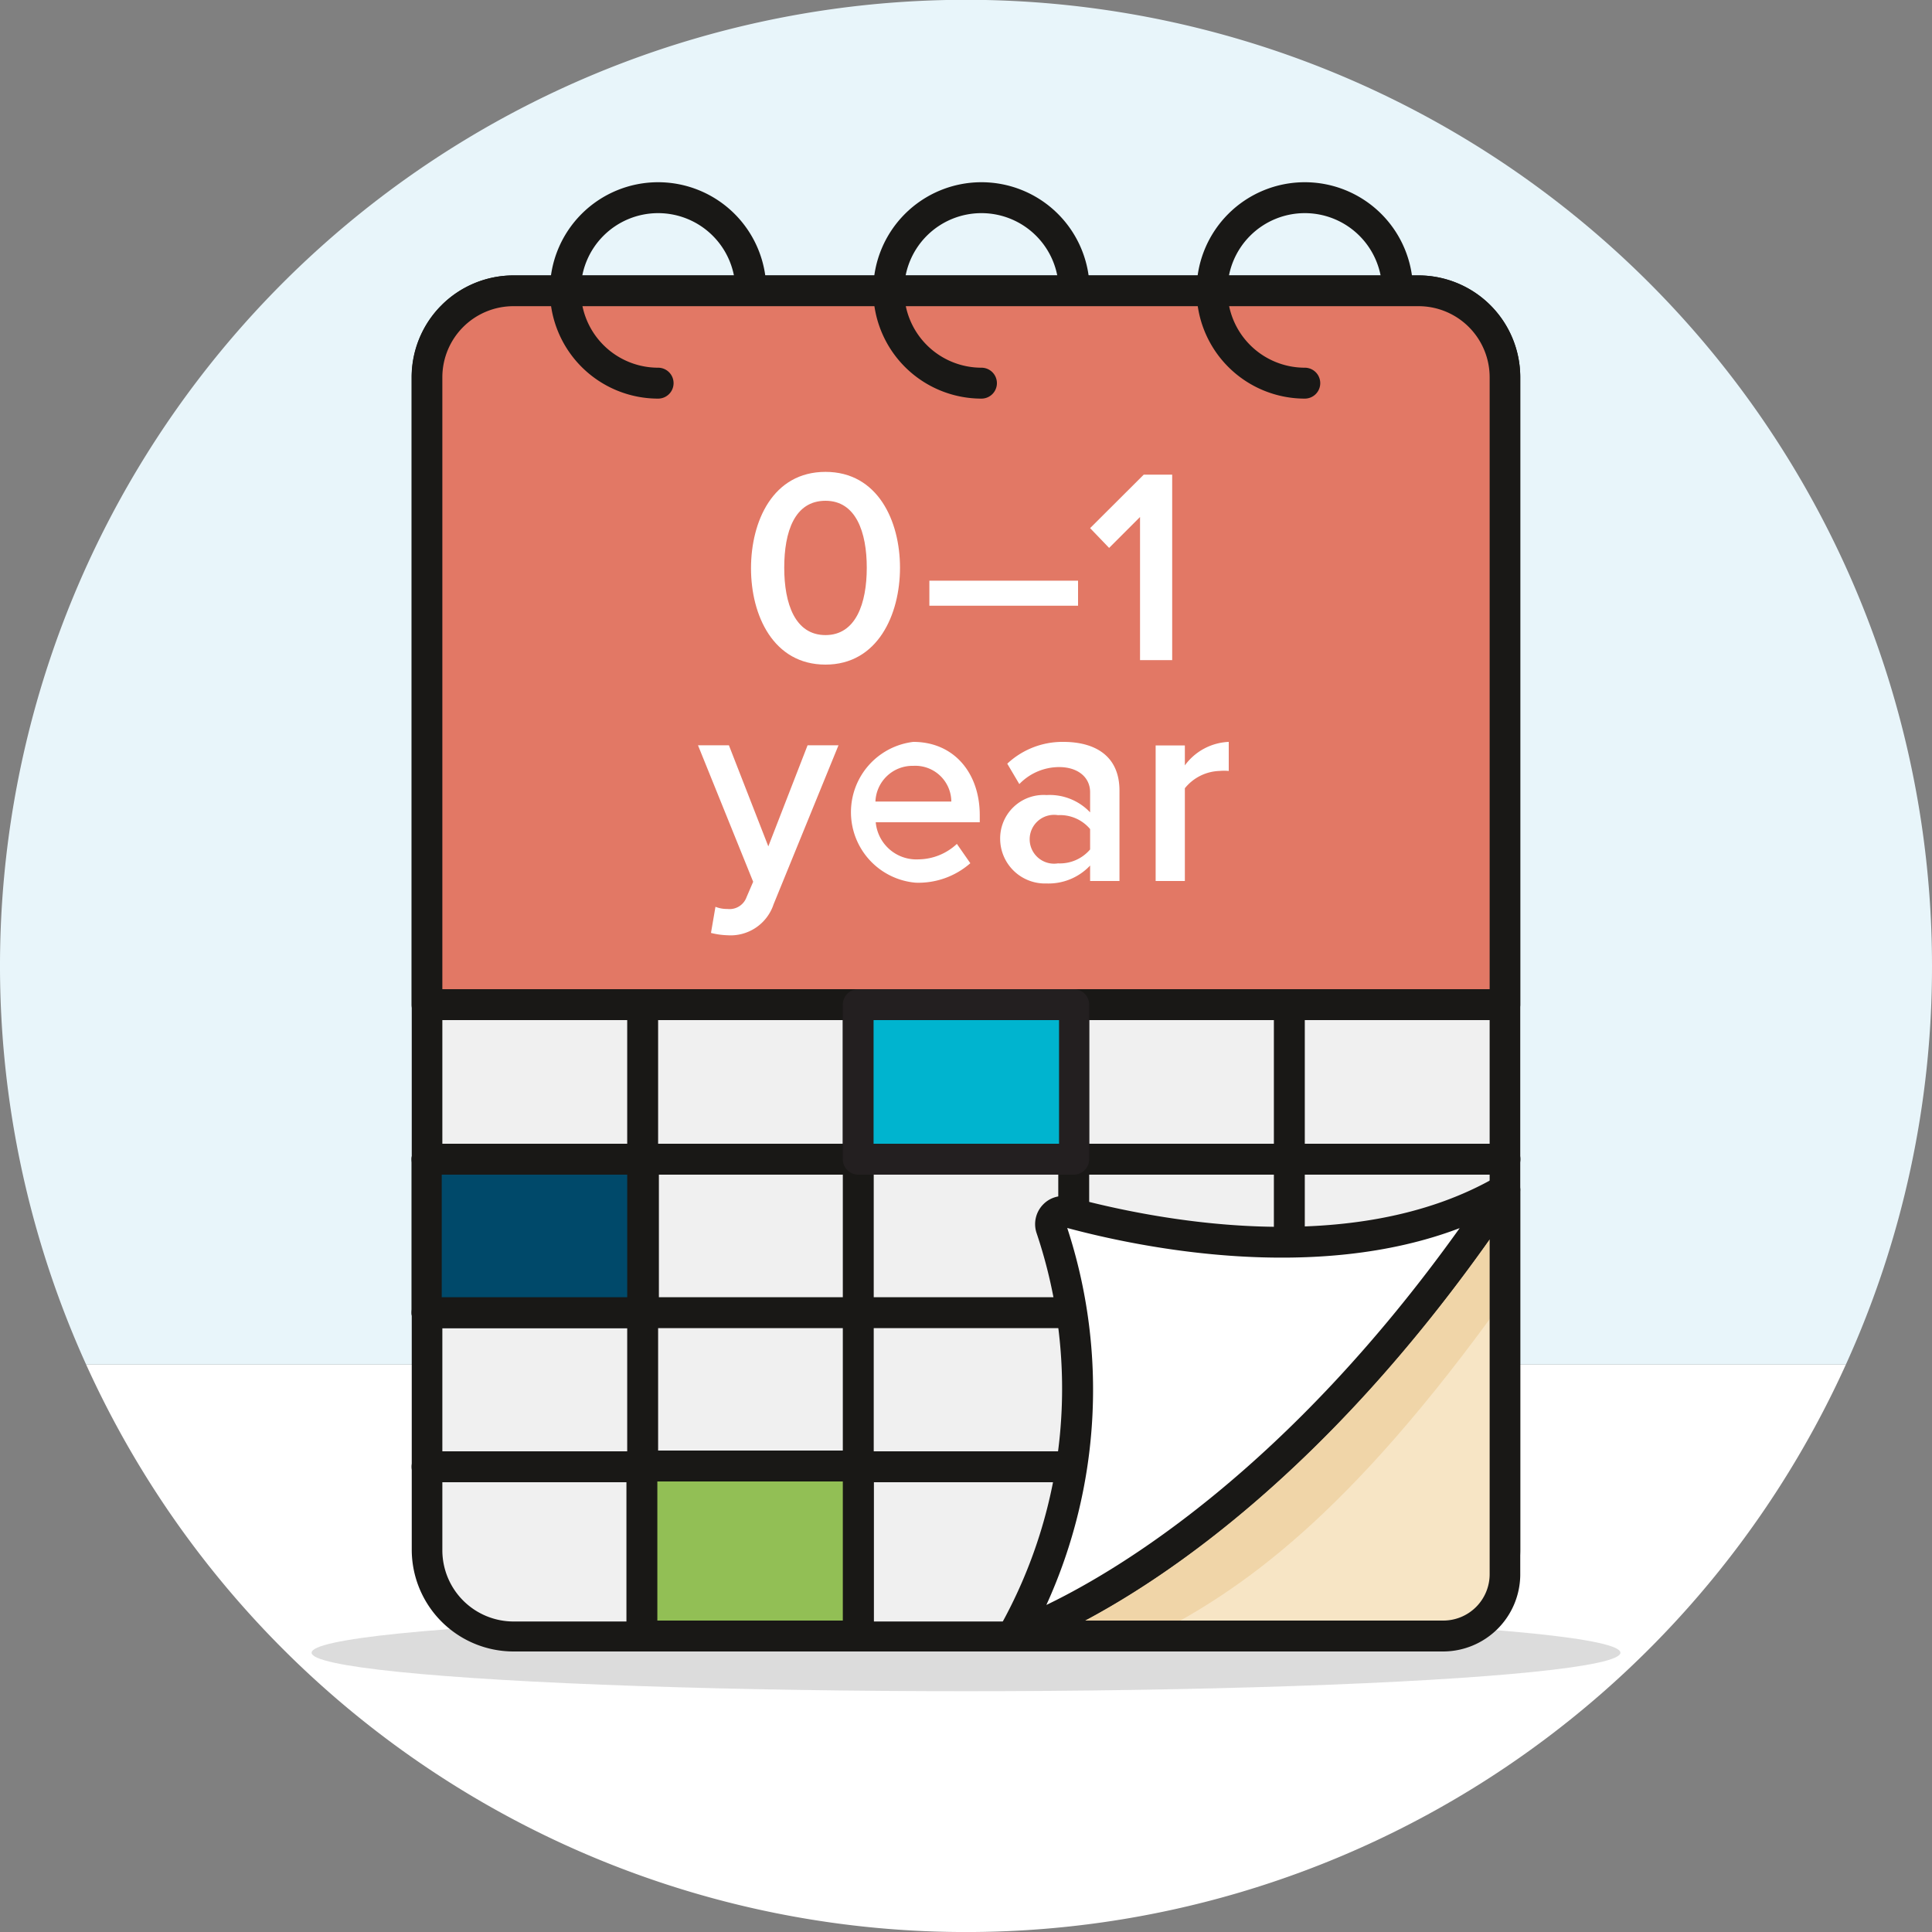
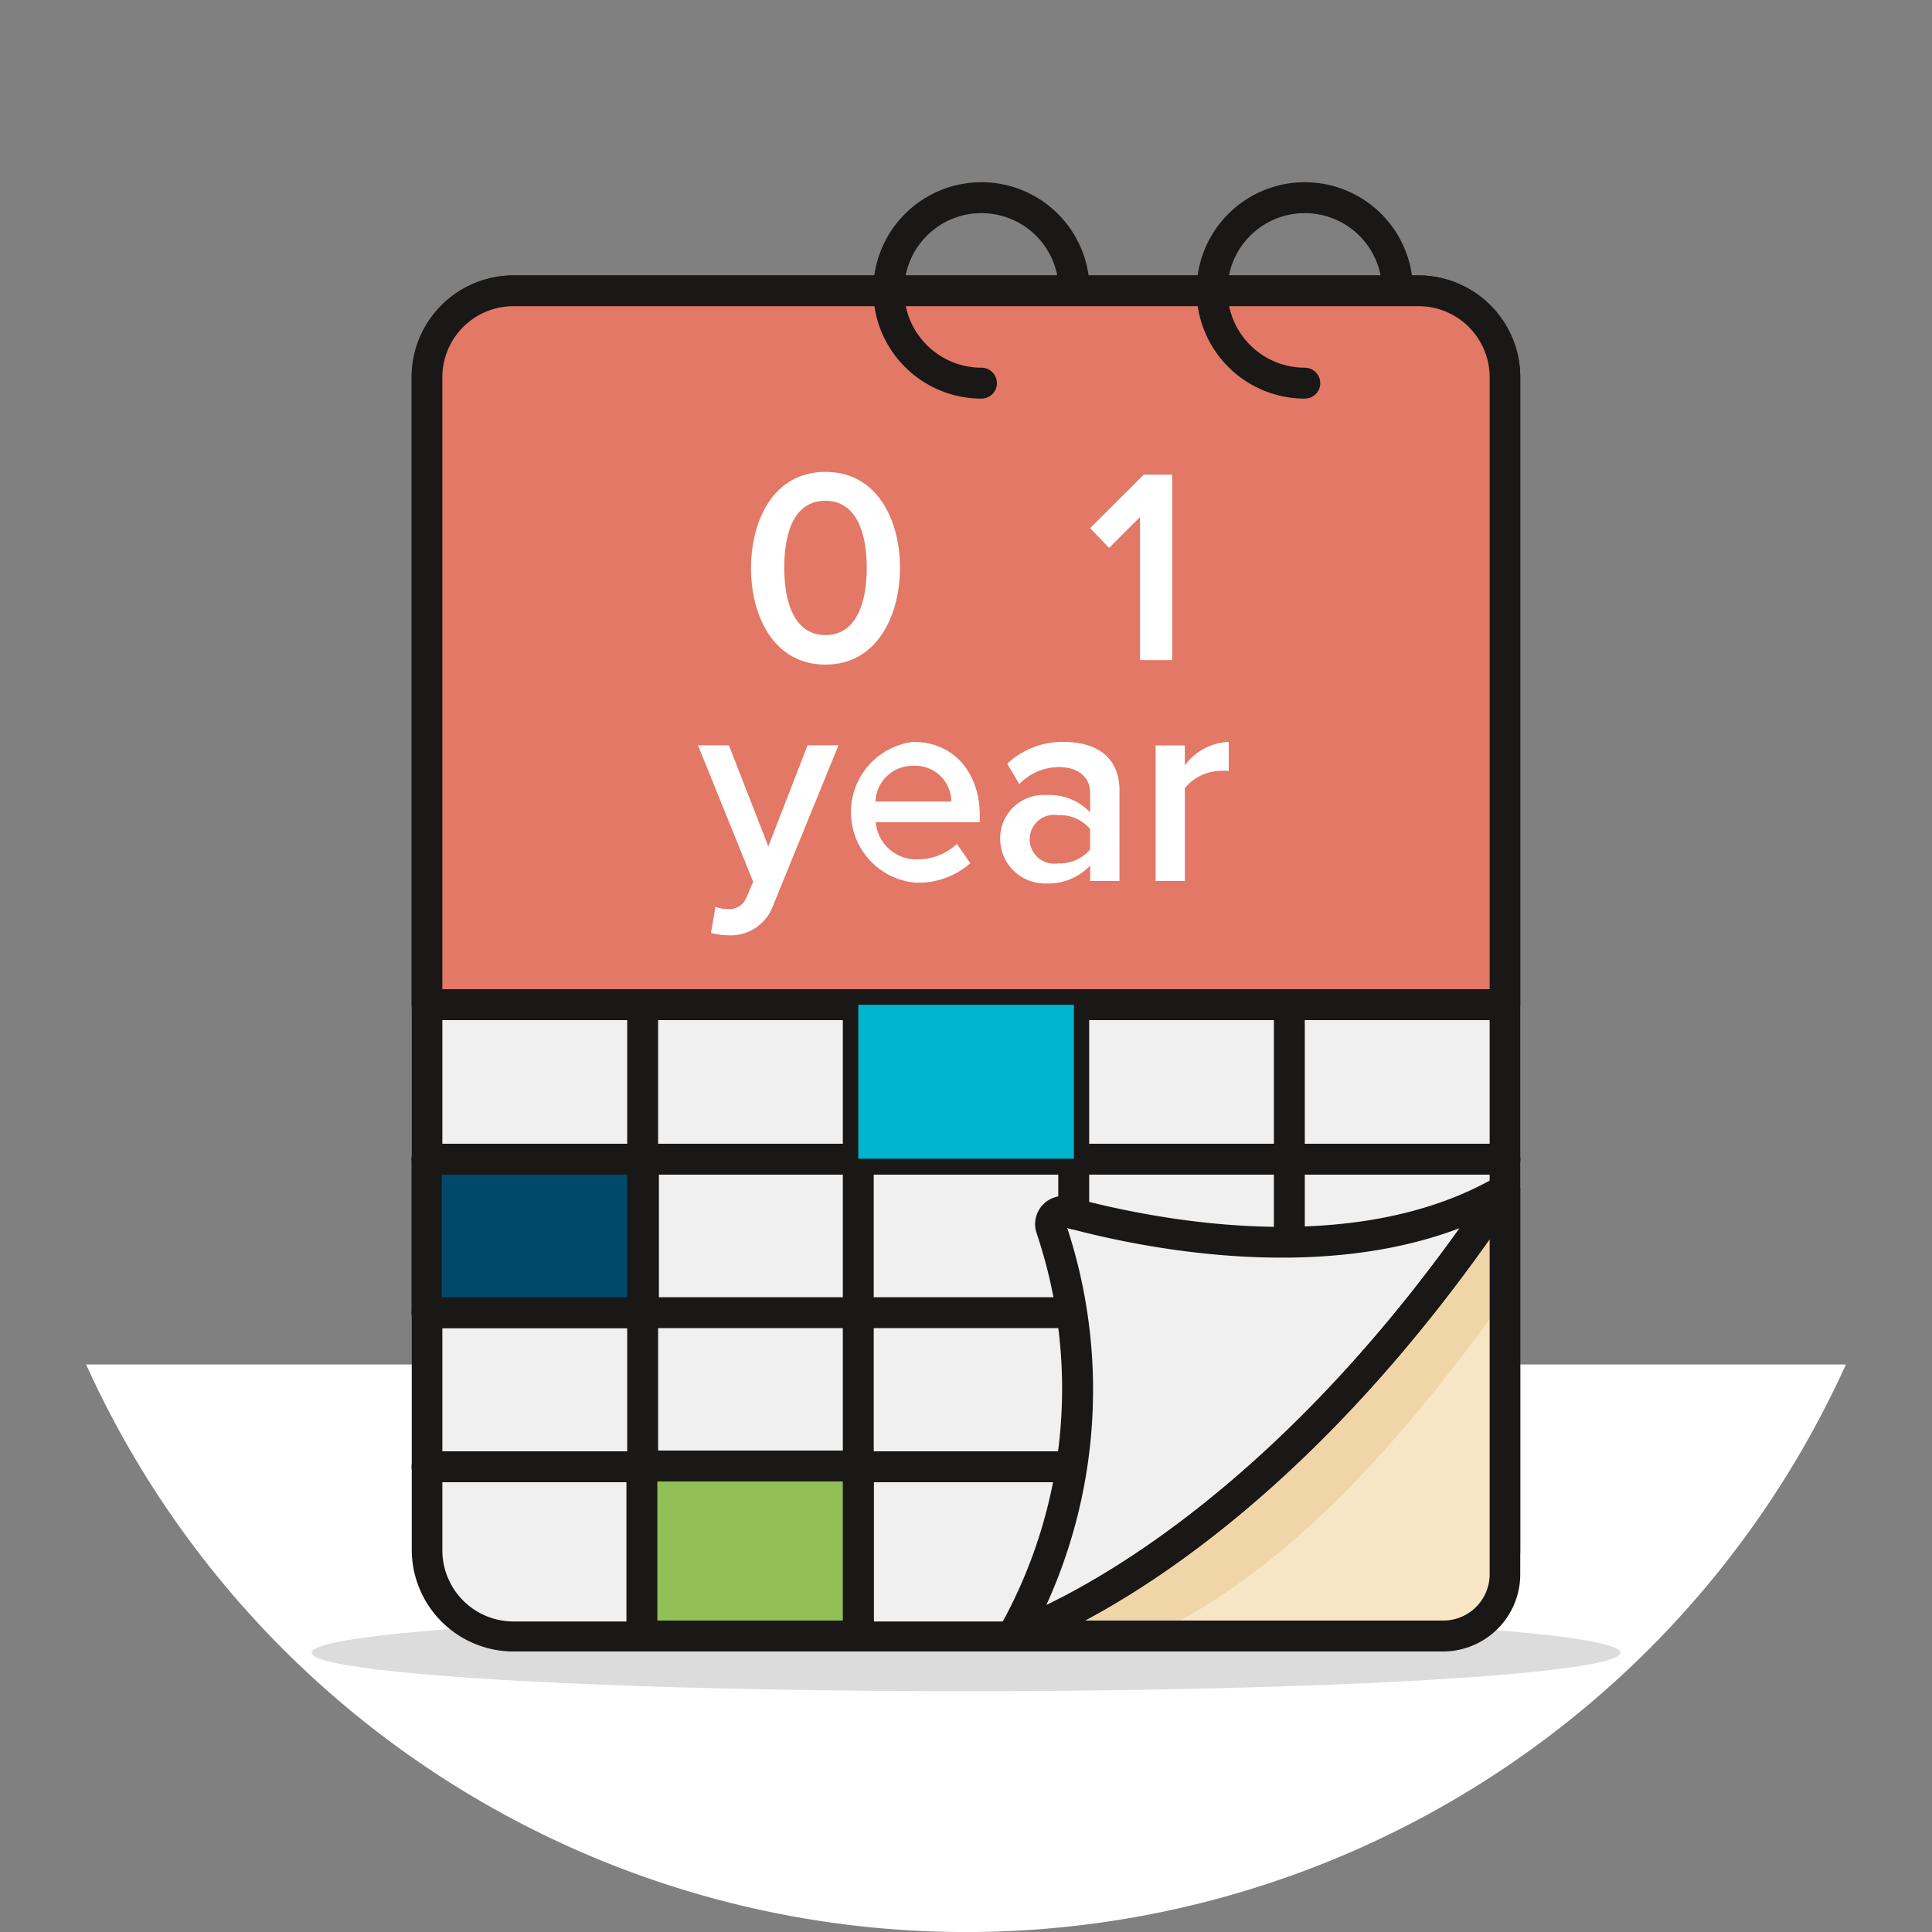
<svg xmlns="http://www.w3.org/2000/svg" id="Layer_1" data-name="Layer 1" viewBox="0 0 125 125">
  <rect x="0" y="0" width="125" height="125" fill="#808080" stroke="none" />
  <defs>
    <style>.cls-1{fill:#fff;}.cls-2{fill:#e8f5fa;}.cls-3,.cls-5{fill:#191816;}.cls-3{opacity:0.15;}.cls-4{fill:#f0f0f0;}.cls-6{fill:#e27865;}.cls-7{fill:#f7e5c5;}.cls-8{fill:#f0d5a8;}.cls-9{fill:#00496a;}.cls-10{fill:#92bf55;}.cls-11{fill:#00b4cf;}.cls-12{fill:#231f20;}</style>
  </defs>
  <path class="cls-1" d="M5.57,88.28a62.49,62.49,0,0,0,113.86,0Z" />
-   <path class="cls-2" d="M125,62.5A62.5,62.5,0,1,0,5.57,88.28H119.43A62.16,62.16,0,0,0,125,62.5" />
  <ellipse class="cls-3" cx="62.5" cy="106.93" rx="42.34" ry="2.49" />
  <rect class="cls-4" x="27.63" y="18.82" width="69.74" height="87.04" rx="5.59" />
  <path class="cls-5" d="M91.78,106.85H33.22a6.59,6.59,0,0,1-6.58-6.58V24.4a6.59,6.59,0,0,1,6.58-6.58H91.78a6.59,6.59,0,0,1,6.58,6.58v75.87A6.59,6.59,0,0,1,91.78,106.85Zm-58.56-87a4.6,4.6,0,0,0-4.6,4.59v75.87a4.61,4.61,0,0,0,4.6,4.6H91.78a4.61,4.61,0,0,0,4.6-4.6V24.4a4.6,4.6,0,0,0-4.6-4.59Z" />
  <path class="cls-6" d="M33.22,18.82H91.78a5.59,5.59,0,0,1,5.59,5.59V65a0,0,0,0,1,0,0H27.63a0,0,0,0,1,0,0V24.4A5.59,5.59,0,0,1,33.22,18.82Z" />
  <path class="cls-7" d="M97.37,77v24.91a4,4,0,0,1-4,4H65.49S81.43,100.88,97.37,77Z" />
  <path class="cls-8" d="M65.49,105.86h9c5.74-2.94,12.69-7.63,22.91-21.92V77C81.43,100.88,65.49,105.86,65.49,105.86Z" />
  <path class="cls-5" d="M93.38,106.85H65.49a1,1,0,0,1-.3-1.94c.16,0,15.83-5.21,31.35-28.49a1,1,0,0,1,1.12-.4,1,1,0,0,1,.7,1v24.91A5,5,0,0,1,93.38,106.85Zm-23.22-2H93.38a3,3,0,0,0,3-3V80.18C85.9,95,75.73,101.91,70.16,104.87Z" />
  <path class="cls-5" d="M97.37,66H27.63a1,1,0,0,1-1-1V24.4a6.59,6.59,0,0,1,6.58-6.58H91.78a6.59,6.59,0,0,1,6.58,6.58V65A1,1,0,0,1,97.37,66ZM28.62,64H96.38V24.4a4.6,4.6,0,0,0-4.6-4.59H33.22a4.6,4.6,0,0,0-4.6,4.59Z" />
-   <path class="cls-5" d="M42.58,25.79a7,7,0,1,1,7-7,1,1,0,0,1-2,0,5,5,0,1,0-5,5,1,1,0,0,1,0,2Z" />
  <path class="cls-5" d="M63.5,25.79a7,7,0,1,1,7-7,1,1,0,0,1-2,0,5,5,0,1,0-5,5,1,1,0,0,1,0,2Z" />
  <path class="cls-5" d="M84.42,25.79a7,7,0,1,1,7-7,1,1,0,0,1-2,0,5,5,0,1,0-5,5,1,1,0,0,1,0,2Z" />
  <path class="cls-5" d="M97.37,76H27.63a1,1,0,0,1,0-2H97.37a1,1,0,0,1,0,2Z" />
  <path class="cls-5" d="M69.31,85.93H27.63a1,1,0,0,1,0-2H69.31a1,1,0,1,1,0,2Z" />
  <path class="cls-5" d="M69.31,95.9H27.63a1,1,0,0,1,0-2H69.31a1,1,0,1,1,0,2Z" />
  <path class="cls-5" d="M41.58,106.85a1,1,0,0,1-1-1V65a1,1,0,0,1,2,0v40.85A1,1,0,0,1,41.58,106.85Z" />
  <path class="cls-5" d="M55.53,106.85a1,1,0,0,1-1-1V65a1,1,0,0,1,2,0v40.85A1,1,0,0,1,55.53,106.85Z" />
  <path class="cls-5" d="M69.47,79.53a1,1,0,0,1-1-1V65a1,1,0,0,1,2,0V78.53A1,1,0,0,1,69.47,79.53Z" />
  <path class="cls-5" d="M83.42,81.35a1,1,0,0,1-1-1V65a1,1,0,0,1,2,0V80.35A1,1,0,0,1,83.42,81.35Z" />
  <rect class="cls-9" x="27.63" y="74.98" width="13.95" height="9.96" />
  <path class="cls-5" d="M41.58,85.93H27.63a1,1,0,0,1-1-1V75a1,1,0,0,1,1-1h14a1,1,0,0,1,1,1v10A1,1,0,0,1,41.58,85.93Zm-13-2h12V76h-12Z" />
  <rect class="cls-10" x="41.58" y="94.9" width="13.95" height="10.96" />
  <path class="cls-5" d="M55.53,106.85h-14a1,1,0,0,1-1-1v-11a1,1,0,0,1,1-1h14a1,1,0,0,1,1,1v11A1,1,0,0,1,55.53,106.85Zm-13-2h12v-9h-12Z" />
  <rect class="cls-11" x="55.53" y="65.01" width="13.95" height="9.96" />
-   <path class="cls-12" d="M69.47,76H55.53a1,1,0,0,1-1-1V65a1,1,0,0,1,1-1H69.47a1,1,0,0,1,1,1V75A1,1,0,0,1,69.47,76ZM56.52,74h12V66h-12Z" />
-   <path class="cls-1" d="M97.37,77c-15.94,23.91-31.88,28.89-31.88,28.89A32.19,32.19,0,0,0,68,79.48a.82.82,0,0,1,1-1.07C73.6,79.66,87.48,82.74,97.37,77Z" />
  <path class="cls-5" d="M65.49,106.85a1,1,0,0,1-.83-1.54,31.5,31.5,0,0,0,2.41-25.52,1.82,1.82,0,0,1,.41-1.85,1.79,1.79,0,0,1,1.78-.49c5.19,1.41,18.26,4.11,27.61-1.34a1,1,0,0,1,1.33,1.41c-16,23.93-31.75,29.08-32.41,29.29A1,1,0,0,1,65.49,106.85Zm3.56-27.4a33.6,33.6,0,0,1-1.35,24.39c4.76-2.29,15.61-8.81,26.74-24.38C85.15,83,74,80.78,69.05,79.45Z" />
  <path class="cls-1" d="M53.41,30.53c3.38,0,4.82,3.17,4.82,6.2S56.79,43,53.41,43s-4.82-3.19-4.82-6.23S50,30.53,53.41,30.53Zm0,1.87c-2,0-2.67,2-2.67,4.33s.7,4.36,2.67,4.36,2.67-2.06,2.67-4.36S55.38,32.4,53.41,32.4Z" />
-   <path class="cls-1" d="M60.13,37.57h9.62v1.62H60.13Z" />
  <path class="cls-1" d="M73.76,33.45l-2,2-1.23-1.28L74,30.71h1.84v12H73.76Z" />
  <path class="cls-1" d="M47.06,58.81a1.17,1.17,0,0,0,1.24-.76l.43-1-3.57-8.83h2l2.55,6.54,2.54-6.54h2l-4.2,10.29a2.93,2.93,0,0,1-3,2A4.89,4.89,0,0,1,46,60.36l.29-1.69A2,2,0,0,0,47.06,58.81Z" />
  <path class="cls-1" d="M59.09,48c2.62,0,4.3,2,4.3,4.74v.46H56.66a2.64,2.64,0,0,0,2.78,2.4,3.69,3.69,0,0,0,2.47-1l.87,1.25a5.09,5.09,0,0,1-3.54,1.26A4.58,4.58,0,0,1,59.09,48Zm-2.45,3.86h4.91a2.33,2.33,0,0,0-2.46-2.31A2.4,2.4,0,0,0,56.64,51.88Z" />
  <path class="cls-1" d="M70.53,56a3.69,3.69,0,0,1-2.82,1.16,2.9,2.9,0,0,1-3-2.89,2.81,2.81,0,0,1,3-2.83,3.6,3.6,0,0,1,2.82,1.12v-1.3c0-1-.83-1.63-2-1.63a3.58,3.58,0,0,0-2.58,1.1l-.78-1.32A5.22,5.22,0,0,1,68.8,48c1.93,0,3.63.81,3.63,3.16V57h-1.9Zm0-2.36a2.54,2.54,0,0,0-2.08-.9,1.58,1.58,0,1,0,0,3.12,2.57,2.57,0,0,0,2.08-.9Z" />
  <path class="cls-1" d="M74.77,48.23h1.89v1.29A3.71,3.71,0,0,1,79.5,48v1.88a3.37,3.37,0,0,0-.6,0A3,3,0,0,0,76.66,51V57H74.77Z" />
</svg>